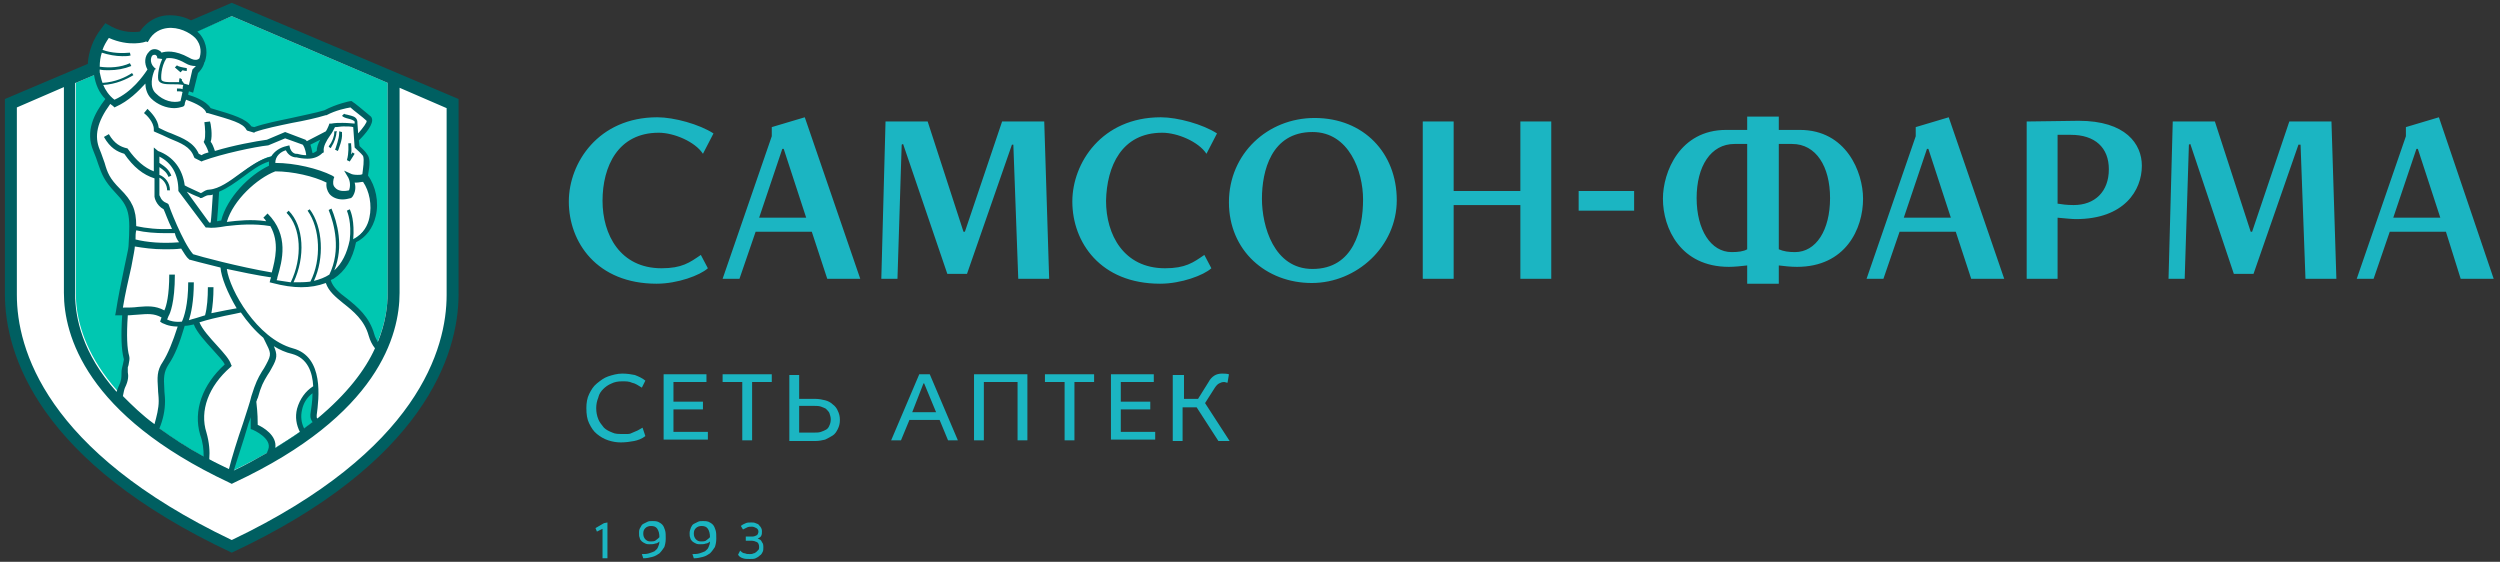
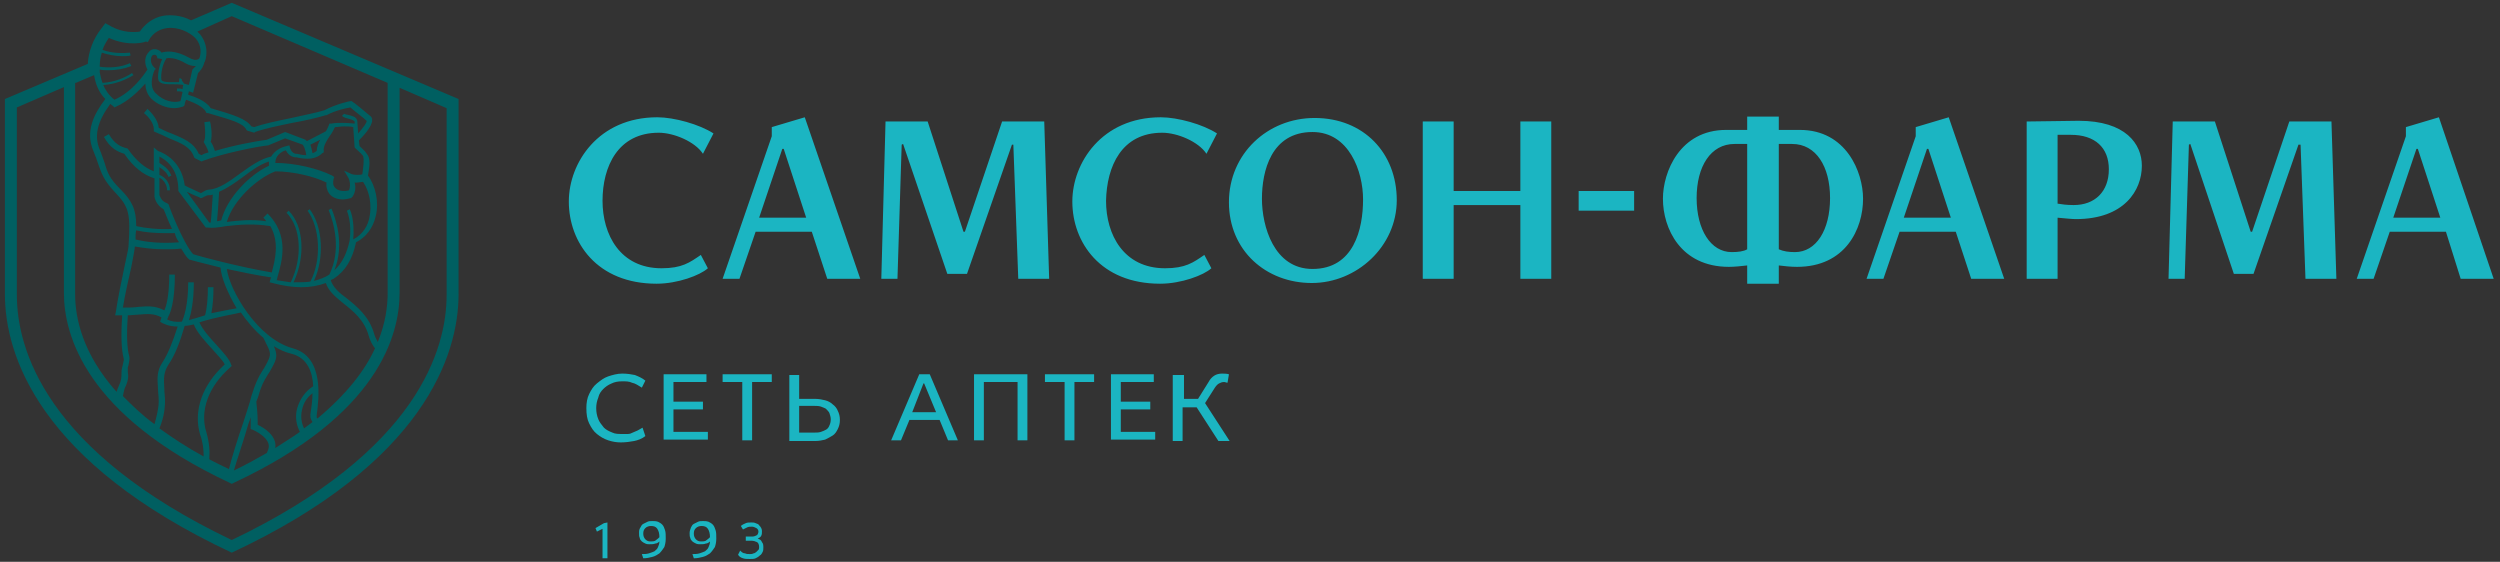
<svg xmlns="http://www.w3.org/2000/svg" width="356" height="80">
  <rect width="100%" height="100%" fill="#333333" stroke="none" />
  <g fill="none">
-     <path fill="#FFF" d="M33 78.2C60 65.5 64.8 50.4 64.8 42V14.7L33 1 1.2 14.6v27.3C1.2 50.4 6 65.5 33 78.2z" />
-     <path fill="#00C7B1" d="M33 67.1C52.3 58 55.2 47.3 55.2 41.8v-30L33 2.3l-22.2 9.5v30c0 5.5 2.9 16.1 22.2 25.3z" />
-     <path fill="#FFF" d="M13.8 21.2c.3.8.5 1.4.7 1.9.5 1.4.8 2.2 2.3 3.8 2.1 2.2 2.4 3.2 2 8.1 0 .3-.2 1.3-.6 3.1-.4 1.9-.9 4.2-1.2 6.2h.9v.5c-.2 2.9-.1 4.8.2 5.9.1.4.1.6-.1 1.1l-.1.4c-.1.3-.1.5 0 .8 0 .5 0 1.1-.4 2.1-.1.2-.2.6-.3 1.1 1.4 1.5 3.1 3 5.1 4.6.4-1.1.7-2.3.7-3.5 0-.7-.1-1.2-.1-1.7-.1-1.6-.2-2.5.7-3.8.8-1.2 1.6-3 2.2-5.4l.1-.3h.3c.4 0 .8-.1 1.2-.2l.4-.1.2.2c.4 1 1.6 2.3 2.7 3.5.8.8 1.5 1.6 1.8 2.2l.2.3-.3.3c-3 2.7-4.2 6.3-3.3 9.5.4 1.2.5 2.4.4 3.5 1.1.6 2.2 1.2 3.4 1.7.4-1.6 1.3-4.3 2-6.5l.4-1.2 1 .1v1.3c1.1.5 3 1.7 2.5 3.3 1.5-.9 2.9-1.8 4.2-2.7-.4-.9-.6-1.9-.3-3 .2-1.1.8-2 1.6-2.7l.8-.7V56c0 1.2-.2 2.4-.3 3v.3c0 .1 0 .3.2.5 4.6-3.7 7.2-7.3 8.6-10.6-.3-.5-.5-1-.7-1.6-.7-2.4-2.3-3.7-3.7-4.8C48 42 47 41.2 46.6 40l-.1-.4.4-.2c.1-.1.2-.1.3-.2 1.5-1 2.5-2.6 3-4.9v-.2l.2-.1c1.3-.7 2.2-1.9 2.6-3.4.4-1.8 0-4-1-5.4l-.1-.2v-.2c.3-1.4.3-2.2 0-2.7-.3-.4-.8-.9-1-1.1l-.2-.1-.1-1-.1-1.4.6.6c.9-.9 1.4-1.7 1.4-2.2 0-.1-.1-.2-.1-.2-.7-.6-2.2-1.8-2.5-2-.3 0-2 .4-3.6 1.2-1.3.4-3 .8-4.7 1.1-1.9.4-3.9.7-5.3 1.3l-.2.1-.7-.2-.1-.1c-.6-1-2.2-1.4-5.6-2.4h-.2l-.1-.2c-.6-1-2.4-1.6-3-1.7l-.5-.1.4-1.5.7.2.6-2.4.1-.1c.2-.1.6-.5.7-1.1v-.2c0-.1 0-.1.1-.2.2-.6.5-2-.6-3.3-.9-1-2.3-1.6-3.7-1.6h-.6c-.9.1-2.1.6-2.9 2l-.1.2h-.2c-.3.1-.8.2-1.5.2-1.2 0-2.5-.3-3.6-.9-1.1 1.4-1.7 3.4-1.5 5.2.1 1.3.7 2.5 1.5 3.5l.3.3-.2.3c-1.4 2-2.8 4.3-1.6 6.9zm33-2.5l-.8 1.4c-.3.5-.4 1-.4 1.4v.2l-.2.2c-.2.2-.5.3-.8.4l-.6.1v-.6c-.1-.5-.2-.8-.2-1.1l-.2-.4 3.2-1.6zM30.4 31.4c.1-.9.2-2.6.3-4.2v-.3l.3-.1c1.1-.4 2.3-1.3 3.3-2.1 1.2-.9 2.5-1.8 3.8-2.3l.7-.2v1.6l-.3.1c-2.6 1.2-5.8 4.3-6.6 7.5l-.1.3h-.3c-.2 0-.4 0-.6.1h-.6l.1-.4z" />
    <g fill="#005F61">
-       <path d="M50 22c.1-.7 0-1.3 0-1.4v-.2h-.4v.2s.1 1.2-.2 2.2l.4.2.7-1.1-.3-.2-.2.3zm-1.7-3.3v.2c0 .9-.5 2.1-.5 2.2l-.1.2.4.2.1-.2c0-.1.6-1.4.5-2.3v-.2l-.4-.1zm-.3 0h-.4v.2c0 .5-.3 1.3-.7 1.8l-.1.2.3.2.1-.2c.4-.6.7-1.5.7-2l.1-.2zm-21.4-9c-.6-.1-1.2-.2-1.4-.4l-.3.3.8.7.3-.3c.3.1.5.1.6.1v-.4z" />
      <path d="M33 .4l-5.8 2.5c-1.1-.6-2.4-.8-3.6-.7-1.1.1-2.6.7-3.7 2.3-.7.1-2.3.2-4-.7l-.9-.5-.6.8c-1.1 1.4-1.8 3.2-1.9 5l-11.8 5v27.8c0 8.6 4.8 23.9 32.3 36.8 27.4-12.8 32.3-28.2 32.3-36.8V14.1L33 .4zm0 1.9l22.2 9.5v30c0 1.8-.3 4.2-1.4 6.9-.2-.4-.4-.7-.5-1.1-.7-2.5-2.4-3.9-3.9-5.1-1.1-.8-2-1.6-2.3-2.6.1-.1.2-.1.4-.2 1.7-1.1 2.7-2.8 3.2-5.2 1.4-.7 2.4-2 2.8-3.7.5-2 0-4.3-1.1-5.8.3-1.6.3-2.5-.1-3-.3-.5-.9-1-1.1-1.2l-.1-.8c.4-.4 1.9-1.9 1.9-2.9 0-.2-.1-.5-.3-.6-.7-.6-2.4-2-2.5-2l-.1-.1h-.2c-.1 0-2 .4-3.7 1.3-1.3.4-3 .7-4.7 1.1-1.9.4-3.9.8-5.3 1.3l-.4-.1c-.8-1.1-2.4-1.6-5.8-2.6-.7-1.1-2.5-1.7-3.2-1.9 0-.2.1-.4.1-.5l.6.2.7-2.8c.2-.2.7-.7.9-1.5 0-.1.1-.1.1-.2.3-.9.4-2.4-.7-3.8l-.4-.4L33 2.3zm8.7 47.3c-5.1-1.4-9-8.3-9.4-11.3 1.9.4 4.2.9 6.3 1.2 0 .1-.1.2-.1.3l-.1.4.4.1c1.5.4 2.9.6 4.1.6 1.3 0 2.4-.2 3.5-.6.4 1.2 1.4 2 2.5 2.9 1.4 1.1 3 2.4 3.6 4.6.2.7.5 1.3.9 1.8-1.4 3.1-4 6.5-8.2 10-.1-.1-.1-.2-.1-.2v-.3c.3-2.3 1.1-8.3-3.4-9.5zm2.8 10.5l-1.2.9c-.4-.8-.5-1.7-.3-2.6.2-1 .7-1.8 1.5-2.4 0 1.2-.2 2.2-.3 3v.3c0 .2.1.5.3.8zm-1.8 1.4c-1.1.8-2.3 1.5-3.5 2.3.3-1.8-1.8-3-2.5-3.3 0-.5 0-1.6-.2-3.3.1-.2.1-.4.2-.5.5-1.8.8-2.3 1.4-3.3.2-.3.4-.6.6-1 .8-1.4.8-1.9.3-3.1.8.5 1.7.9 2.6 1.1 2.2.6 2.9 2.6 3 4.6-1.1.7-1.9 1.8-2.3 3.2-.3 1.2-.1 2.3.4 3.3zm-14.2.4c.4 1.1.5 2.1.5 3.1-2.4-1.3-4.5-2.7-6.3-4 .5-1.2.8-2.5.8-3.9 0-.7-.1-1.2-.1-1.7-.1-1.6-.1-2.4.6-3.5.9-1.3 1.6-3.1 2.3-5.5.4 0 .8-.1 1.3-.2.4 1.1 1.7 2.5 2.7 3.6.7.8 1.5 1.6 1.7 2.1-3.2 2.9-4.5 6.6-3.5 10zm-6-6.5c0 .5.1 1 .1 1.7 0 1.1-.3 2.2-.6 3.3-1.8-1.3-3.2-2.7-4.5-4 .1-.5.2-1 .3-1.2.5-1 .5-1.7.4-2.2v-.7l.1-.3c.1-.6.2-.9.1-1.3-.3-1-.4-2.9-.2-5.8.5 0 1.1-.1 1.5-.1 1.3-.1 2.2-.2 3.3.4l-.2.6.3.2c.1 0 .8.5 2.2.5-.7 2.2-1.4 3.9-2.1 5-.9 1.3-.8 2.3-.7 3.9zm-.8-47.5c.1-.1.3-.1.4-.1.2.1.3.2.3.5l.7.1c-.6 1.3-.7 2.8-.5 3.1.3.5 1.1.5 2 .5.5 0 1 0 1.5.1 0 0-.1.3-.1.6-.2-.1-.5-.1-.8-.1v.4c.3 0 .6 0 .8.1-.1.4-.2.9-.3 1.3-1 .3-2.4 0-3.5-1.1-1-.9-.5-2.6-.2-3.3 0-.1.1-.1.1-.1l.1-.1c-.9-.6-.8-1.6-.5-1.9zm4.2 3.6v-.2l-.3-.2c-.1.2-.1.4-.1.6h-.9c-.7 0-1.4 0-1.6-.3-.1-.2-.1-1.9.7-3.1.6-.1 1.5 0 2.7.7.5.3 1 .4 1.4.4h.1l-.4.4-.1.1-.5 2.2-.7-.2c-.1-.2-.2-.3-.3-.4zM21.5 14c.9.9 2.2 1.4 3.3 1.4.4 0 .9-.1 1.2-.2l.2-.1.1-.2c0-.2.1-.5.2-.7.8.3 2.4.9 2.8 1.7l.1.2h.2c3.4 1 5 1.4 5.5 2.4l.1.1 1 .3.1-.1c1.4-.5 3.4-.9 5.3-1.3 1.7-.3 3.5-.7 4.8-1.1h.1c1.3-.7 2.8-1 3.4-1.1.4.4 1.8 1.4 2.3 1.9.1.2-.5 1-1.2 1.8l-.1-1.4c0-.2 0-.4-.1-.6-.2-.4-.7-.5-1.1-.6-.3-.1-.6-.1-.7-.2l-.3.3c.2.2.5.3.9.4.4.1.7.2.9.4v.3c-.2 0-.9-.1-1.7-.1-.6 0-1.1 0-1.6.1h-.3l-.1.3c-.1.2-.2.5-.4.8l-2.7 1.4-.1-.1-.1-.1-2.9-1.1-2.6 1.1c-1.5.2-4.8.8-7.4 1.6-.2-.6-.4-1.1-.6-1.3.3-.9 0-2.7-.1-2.9l-.8.1c.1.7.2 2.1 0 2.6l-.1.2.1.2s.4.6.6 1.3c-.4.1-.7.2-1 .4l-.4-.2c-.7-1.6-2.2-2.2-3.9-2.9-.6-.2-1.2-.5-1.8-.8-.1-1.2-1.1-2.2-1.6-2.7l-.5.6c.4.3 1.4 1.3 1.4 2.3v.3l.2.1c.7.3 1.4.6 2 .9 1.7.7 3 1.2 3.5 2.6l.1.2 1 .5.2-.1c2.7-1 7.4-2 9.3-2.2l2.4-1 2.5.9c.1.1.4.6.5 1.5-.5 0-.9-.1-1.3-.2h-.2c-.6-.1-.8-.8-.8-.8l-.1-.4-.4.1c-.9.2-1.7.7-2.2 1.5-1.5.3-3 1.4-4.4 2.4-1.5 1.1-3 2.2-4.4 2.3-.4 0-.7.2-1 .4-.1 0-.1.1-.2.1-.8-.4-1.8-.8-2.3-1.1-.3-2.3-1.6-4.1-3.8-4.9l-.6-.5v3.4c-1.3-.5-2.5-1.5-3.7-3.2l-.1-.1H18c-.8-.2-1.7-.6-2.5-2l-.7.4c.9 1.6 1.9 2.1 2.9 2.4 1.3 1.9 2.7 3 4.3 3.5V28c0 .1.2 1.2 1.3 1.8.2.4.6 1.6 1.2 2.8-2 .1-3.7-.1-5.1-.4 0-2.4-.6-3.6-2.3-5.3-1.5-1.5-1.8-2.3-2.2-3.7-.2-.5-.4-1.2-.7-1.9-.8-1.9-.4-3.9 1.5-6.5.1.1.3.2.4.3l.2.2.2-.1c1.8-.8 3.2-2.2 4.2-3.3 0 .6.2 1.5.8 2.1zm28.3 15.8l-.4.2c.1.3.7 1.7.4 4.2-.4 1.9-1.1 3.3-2.2 4.3 1.4-3.4.4-6.9-.4-8.8l-.4.2c.8 2 1.8 5.7.1 9.2-.6.4-1.4.7-2.2.9 1.5-3.2 1.3-7.7-.6-10.2l-.3.2c1.8 2.5 2 7 .4 10.1-.7.1-1.5.1-2.4.1 1.7-3.6 1.5-8-.7-10.2l-.3.3c2.1 2.1 2.3 6.4.6 9.9-.6-.1-1.3-.2-2-.3 0-.1.1-.2.1-.4.7-2.4 1.7-6-1.4-9.1l-.6.6c.2.2.3.3.4.5-2.1-.3-4-.1-5.6.1.9-3.1 4.3-6.2 6.9-7.2 2.5 0 5.5.7 7.3 1.6-.1.6.1 1.2.4 1.6.4.5 1.1.8 1.9.8.4 0 .8-.1 1.2-.2l.1-.1.1-.1c.4-.6.5-1.3.3-2h.3c.3 0 .6-.1.9-.1.9 1.3 1.3 3.3.9 5.1-.2 1-.8 2.3-2.3 3.1.2-2.6-.3-3.9-.5-4.3zM24 29.1l-.1-.1-.2-.1c-.8-.3-.9-1-1-1.1v-2.5c.6.3 1.1 1 1.1 1.8h.4c0-1.1-.7-1.9-1.5-2.2v-1.1c.7.5 1 .7 1.3 1.4l.4-.2c-.4-.9-.8-1.2-1.7-1.8v-.9c1.8.9 2.7 2.6 2.7 4.8v.1l3.9 5.2h.2c.7.1 1.6 0 2.7-.2 1.8-.2 3.9-.4 6.3 0 1.3 2.3.7 4.7.2 6.6-4.7-.8-10.3-2.3-11.2-2.6-1.5-1.7-3.5-7-3.5-7.1zm1.5 5.4c-2.4.2-4.6 0-6.2-.4 0-.5 0-.9.1-1.3 1.3.3 2.8.4 4.1.4h1.4c.1.5.3.9.6 1.3zm1.1-7.2c.4.2 1 .5 1.8.8l.1.1h.1c.2 0 .3-.1.5-.2s.4-.2.6-.2c.2 0 .4 0 .6-.1-.1 1.6-.2 3.2-.3 4h-.2l-3.2-4.4zm4.3 4.2c.1-.9.2-2.5.3-4.2 1.2-.5 2.3-1.3 3.4-2.1 1.2-.9 2.4-1.8 3.7-2.2v.6c-2.8 1.3-6 4.6-6.8 7.8-.2 0-.4.1-.6.1zm20.7-6.7c-.2.1-.4.1-.7.1-.5 0-.8-.1-.8-.1l-1.1-.5.6 1c.3.6.3 1.3.1 1.8-.8.2-1.6.1-2-.4-.3-.3-.3-.7-.2-1.2l.1-.3-.3-.2c-2-1-5.3-1.8-8.1-1.8 0-1 .8-1.6 1.5-1.8.2.4.6.9 1.3 1h.2c.4.1 1 .2 1.6.2.9 0 1.6-.3 2.1-.8l.2-.1v-.2c-.1-.6.4-1.5.9-2.2.3-.4.5-.8.7-1.2.4 0 .8-.1 1.2-.1.6 0 1.1 0 1.4.1l.2 2.9.1.1c.2.2.8.7 1.1 1.1.2.6 0 1.7-.1 2.6zm-7.4-4.2l1.4-.7c-.3.5-.5 1.1-.5 1.6-.2.1-.4.3-.6.3-.1-.5-.2-.9-.3-1.2zm-25 14.5c0-.1 0-.1 0 0 1.2.2 2.6.4 4.2.4.8 0 1.6 0 2.4-.1.4.6.7 1.2 1.1 1.5l.1.1h.1s1.8.5 4.3 1.1c.1 1.4 1 3.6 2.3 5.8-.7.1-2.1.4-3.6.7.2-1.1.3-2.3.3-3.7h-.8c0 1.5-.1 2.9-.4 4-.4.1-.9.3-1.3.4-.4.1-.7.2-1 .3.3-.9.7-2.7.7-5.4h-.8c0 3.2-.6 5-.9 5.6-1 .1-1.7-.1-2.1-.3l.2-.5c.2-.3.9-1.9.9-5.9h-.8c0 2.9-.4 4.5-.7 5.1-1.3-.7-2.4-.6-3.7-.5-.7.1-1.4.1-2.2.1.3-1.9.8-4 1.2-5.8.3-1.6.5-2.6.5-2.9zm13.6 17.2l.2-.2-.1-.2c-.2-.7-1-1.6-2-2.7s-2.1-2.3-2.5-3.3c2.5-.8 5.2-1.2 5.9-1.4.9 1.3 2 2.6 3.2 3.6l.2.4c.9 1.8 1 1.9.2 3.4-.2.4-.4.7-.6 1-.6 1-.9 1.6-1.5 3.5-.2.9-.7 2.3-1.2 3.9-.8 2.3-1.6 4.9-2 6.5-1-.5-1.9-.9-2.8-1.4.1-1.1 0-2.4-.4-3.8-1-3.1.3-6.6 3.4-9.3zm2.5 8.3c.1-.4.3-.8.4-1.2v1.7l.3.1s2.8 1.2 2.2 2.8c-.1.2-.1.3-.2.5-1.4.8-3 1.7-4.7 2.5.5-1.7 1.4-4.3 2-6.4zM14.5 7.5c.9.3 2 .5 2.9.5.4 0 .9 0 1.2-.1l-.1-.4c-1 .1-2.6.1-3.9-.4.2-.6.5-1.1.9-1.7 2.9 1.3 5.2.6 5.3.5l.2.1.1-.1c.7-1.4 1.9-1.8 2.7-1.9 1.6-.2 3.2.6 4 1.4 1 1.1.8 2.3.6 2.9-.1.1-.5.5-1.5-.1-2-1.1-3.3-.9-3.9-.7-.1-.2-.3-.3-.5-.4-.5-.2-1-.1-1.3.3-.6.6-.7 1.6-.2 2.5-.6.9-2.2 3.2-4.7 4.3-.8-.6-1.3-1.4-1.6-2.1 1.8-.1 3.3-.8 4.3-1.4l-.2-.3c-.9.6-2.4 1.3-4.2 1.4-.2-.5-.3-1.1-.4-1.5v-.4c.4.1.8.1 1.3.1 1.1 0 2.2-.2 3.2-.6l-.2-.4c-1.3.6-2.9.7-4.3.5 0-.7.1-1.4.3-2zm-3.7 4.3l2.6-1.1c.2 1.3.7 2.5 1.6 3.4-1.6 2.1-2.9 4.6-1.7 7.4.3.7.5 1.3.7 1.9.5 1.4.8 2.3 2.4 4 2 2.1 2.2 3 1.9 7.7 0 .3-.3 1.5-.6 3-.4 1.9-.9 4.3-1.2 6.3l-.1.5h1c-.2 3-.1 4.9.2 6.1.1.2 0 .3-.1.9l-.1.4c-.1.4-.1.7-.1.9 0 .5 0 1-.4 1.8-.1.2-.2.5-.3.8-4.9-5.5-5.9-10.6-5.9-13.9V11.8h.1zM63.6 42c0 7.6-4 22.2-30.6 34.9C6.4 64.2 2.4 49.6 2.4 42V15.3l6.7-2.9v29.3c0 6 3.1 17.4 23.5 27l.4.2.4-.2c20.5-9.6 23.5-21 23.5-27V12.5l6.7 2.9V42z" />
    </g>
    <g fill="#1BB5C2">
      <path d="M91.4 55.2c-.5-.3-.9-.6-1.4-.7-.4-.2-.9-.2-1.4-.2-.6 0-1.1.1-1.5.3-.5.2-.9.5-1.2.8-.3.3-.6.7-.7 1.2-.2.5-.3 1-.3 1.5 0 .6.1 1.1.3 1.6.2.5.5.8.8 1.2.3.3.7.5 1.2.7.4.2.9.2 1.4.2h.8c.3 0 .5-.1.7-.2.2-.1.5-.2.7-.3.2-.1.5-.3.7-.4l.4 1.2c-.5.4-1.1.6-1.6.7-.5.1-1.2.2-1.9.2-.6 0-1.2-.1-1.8-.3-.6-.2-1.1-.5-1.6-.9s-.8-.9-1.1-1.5c-.3-.6-.4-1.3-.4-2.2 0-.7.1-1.4.4-2 .3-.6.6-1.1 1.1-1.5.5-.4 1-.8 1.6-1 .6-.2 1.3-.4 2-.4s1.3.1 1.8.2c.5.2 1 .4 1.5.8l-.5 1zm3.1-1.9h6.1v1.1h-4.7v2.8h4.2v1.1h-4.2v3.2h4.9v1.1h-6.3zm8.4 0h7v1.1h-2.8v8.3h-1.4v-8.3h-2.8v-1.1zm10.9 0v3.5h2.3c.5 0 1 .1 1.4.2.4.1.8.3 1.1.6.3.2.6.6.7.9.2.4.3.8.3 1.3s-.1.9-.3 1.3c-.2.4-.4.7-.7.9-.3.2-.7.4-1.1.6-.4.1-.9.2-1.4.2h-3.7v-9.4h1.4v-.1zm0 8.3h2.2c.3 0 .6 0 .9-.1.3-.1.5-.2.7-.3.2-.1.4-.3.5-.6.1-.2.2-.5.2-.9 0-.3-.1-.6-.2-.9-.1-.2-.3-.4-.5-.6-.2-.1-.4-.2-.7-.3-.3-.1-.6-.1-.9-.1h-2.2v3.8zm18.6-8.3l4 9.4H135l-1.2-2.9h-4.3l-1.2 2.9h-1.4l4-9.4h1.5zm-2.5 5.4h3.4l-1.7-4.1h-.1l-1.6 4.1zm16.4-5.4v9.4h-1.4v-8.3h-4.8v8.3h-1.4v-9.4zm2.5 0h7v1.1H153v8.3h-1.4v-8.3h-2.8v-1.1zm9.4 0h6.1v1.1h-4.7v2.8h4.2v1.1h-4.2v3.2h4.9v1.1h-6.3zm10.4 0v3.5h2l1.5-2.4c.2-.4.5-.7.8-.9.3-.2.7-.3 1.1-.3.3 0 .7 0 1 .1l-.2 1.2c-.2 0-.3-.1-.5-.1-.3 0-.5.1-.7.2-.2.1-.4.3-.6.6l-1.4 2.2 3.5 5.4h-1.6l-3.1-4.8h-2v4.8H167v-9.4h1.6v-.1zM93.8 18.9c2.2 0 5.2 1.3 6.3 3l1.5-2.9c-2-1.3-5.6-2.3-8-2.3-8.4 0-12.6 6.5-12.6 12 0 5.8 4 11.7 12.5 11.7 3 0 6.2-1.2 7.3-2.2l-1-1.9c-1.6 1.1-2.7 1.9-5.6 1.9-5.9 0-8.4-4.8-8.4-9.6 0-4.9 2.2-9.7 8-9.7zm71.7 0c2.2 0 5.2 1.3 6.3 3l1.5-2.9c-2-1.3-5.6-2.3-8-2.3-8.4 0-12.6 6.5-12.6 12 0 5.8 4 11.7 12.5 11.7 3 0 6.2-1.2 7.3-2.2l-1-1.9c-1.6 1.1-2.7 1.9-5.6 1.9-5.9 0-8.4-4.8-8.4-9.6.1-4.9 2.2-9.7 8-9.7zm-55.6-.8v1.3l-7 20.3h2.4l2.3-6.7h8l2.2 6.7h4.7l-7.9-23-4.7 1.4zM108.1 31l3.3-9.8h.2l3.2 9.8h-6.7zm34.6-13.7L137.4 33h-.2l-5.1-15.7h-6l-.6 22.4h2.3l.6-19.1.2-.1 6.3 18.5h2.8l6.4-18.4h.2l.7 19.1h4.4l-.7-22.4zm44.5-.5c-6.7 0-12.2 5.1-12.2 12s5.3 11.5 11.8 11.5c6.4 0 12.1-5.2 12.1-11.8 0-6.7-4.7-11.7-11.7-11.7zm-.3 21.5c-5.5 0-7.2-6.1-7.2-10 0-3.9 1.3-9.5 7.2-9.5 5.2 0 7.2 5.6 7.2 9.6 0 4.2-1.3 9.9-7.2 9.9zm29.6-11.1H207v-9.9h-4.4v22.4h4.4V29.2h9.5v10.5h4.4V17.3h-4.4zm56.3-9.1v1.3l-7 20.3h2.4l2.3-6.7h8l2.2 6.7h4.7l-7.9-23-4.7 1.4zM271.1 31l3.3-9.8h.2l3.2 9.8h-6.7zm79.3 8.7h4.7l-7.8-23-4.7 1.4v1.3l-7 20.3h2.4l2.3-6.7h8l2.1 6.7zm-9.6-8.7l3.3-9.8h.2l3.2 9.8h-6.7zM326 17.3L320.7 33h-.2l-5.1-15.7h-6l-.6 22.4h2.3l.6-19.1.2-.1 6.2 18.5h2.8l6.4-18.4h.3l.7 19.1h4.4l-.7-22.4zm-30-.1c-1.3 0-5.8.1-7.4.1v22.4h4.4V31c1.1.1 2.1.2 2.6.2 6.9 0 9.4-4.1 9.4-7.6 0-3.1-2.3-6.4-9-6.4zm-.7 12c-1 0-1.7-.1-2.3-.2v-9.8h1.9c3.4 0 5.4 1.8 5.4 4.9 0 3.2-2 5.1-5 5.1zm-39-10.7h-3v-1.9h-4.5v1.9h-3c-6.6 0-9 6-9 9.8 0 4.2 2.5 9.7 9.4 9.7.8 0 1.7-.1 2.6-.2v2.6h4.5v-2.6c.8.1 1.7.2 2.6.2 6.9 0 9.4-5.4 9.4-9.7 0-3.8-2.4-9.8-9-9.8zm-9.7 17.4c-3 0-5-3.2-5-7.7s2-7.7 5.4-7.7h1.8v15c-.5.3-1.3.4-2.2.4zm9 0c-.9 0-1.6-.1-2.3-.4v-15h1.9c3.4 0 5.4 3.2 5.4 7.7 0 4.6-2 7.7-5 7.7zm-30.8-8.7h7.9V30h-7.9zM86.5 74.4v5.1h-.7v-4.2l-.8.4-.2-.5 1.2-.7zm4.9 4.5c.3 0 .7 0 1-.1.3-.1.6-.2.8-.3.2-.2.4-.3.5-.6.1-.2.2-.5.2-.8-.2.2-.4.3-.6.3-.2.1-.5.1-.8.1-.2 0-.4 0-.6-.1-.2-.1-.4-.2-.5-.3-.1-.1-.3-.3-.3-.5-.1-.2-.1-.4-.1-.7 0-.3 0-.5.2-.8.1-.2.2-.4.4-.5l.6-.3c.2-.1.4-.1.7-.1.3 0 .5 0 .8.1.2.1.4.2.6.4.2.2.3.5.4.8.1.3.1.7.1 1.2s-.1.9-.2 1.2c-.2.3-.4.6-.7.9-.3.2-.6.4-1 .5-.4.1-.8.2-1.3.2l-.2-.6zm2.5-2.4c0-.5-.1-.9-.3-1.2-.2-.3-.5-.4-.9-.4-.3 0-.6.1-.8.3-.2.2-.3.4-.3.8 0 .3.1.6.3.8.2.2.4.3.7.3.3 0 .5 0 .7-.1.3-.2.5-.4.6-.5zm4.7 2.4c.3 0 .7 0 1-.1.3-.1.6-.2.8-.3.2-.2.4-.3.5-.6.1-.2.2-.5.2-.8-.2.2-.4.3-.6.3-.2.1-.5.1-.8.1-.2 0-.4 0-.6-.1-.2-.1-.4-.2-.5-.3-.1-.1-.3-.3-.3-.5-.1-.2-.1-.4-.1-.7 0-.3.1-.5.2-.8.1-.2.2-.4.4-.5l.6-.3c.2-.1.4-.1.7-.1.3 0 .5 0 .8.1.2.1.4.2.6.4.2.2.3.5.4.8.1.3.1.7.1 1.2s-.1.9-.2 1.2c-.2.3-.4.6-.7.9-.3.2-.6.4-1 .5-.4.1-.8.2-1.3.2l-.2-.6zm2.5-2.4c0-.5-.1-.9-.3-1.2-.2-.3-.5-.4-.9-.4-.3 0-.6.1-.8.3-.2.2-.3.4-.3.8 0 .3.1.6.3.8.2.2.4.3.7.3.3 0 .5 0 .7-.1.3-.2.5-.4.6-.5zm6.1-.1c.2 0 .4-.1.6-.2.1-.1.2-.3.2-.5s-.1-.4-.3-.5c-.2-.1-.4-.2-.6-.2-.3 0-.5 0-.7.1l-.6.3-.3-.5c.2-.2.5-.3.7-.4.2-.1.5-.1.8-.1.2 0 .4 0 .6.1.2.1.4.1.5.3.1.1.2.2.3.4.1.2.1.3.1.5s0 .4-.1.6c-.1.2-.3.3-.5.4.3.1.5.2.6.5.2.2.2.5.2.8 0 .2 0 .4-.1.6-.1.2-.2.4-.4.5-.2.2-.4.3-.6.4-.2.1-.5.1-.8.1-.4 0-.7 0-1-.1-.3-.1-.5-.2-.7-.5l.3-.6c.2.2.4.4.7.4.2.1.4.1.7.1.2 0 .3 0 .5-.1.1 0 .3-.1.4-.2l.3-.3c.1-.1.1-.3.1-.4 0-.3-.1-.6-.3-.7-.2-.1-.5-.2-.8-.2h-.8v-.6h1z" />
    </g>
  </g>
</svg>